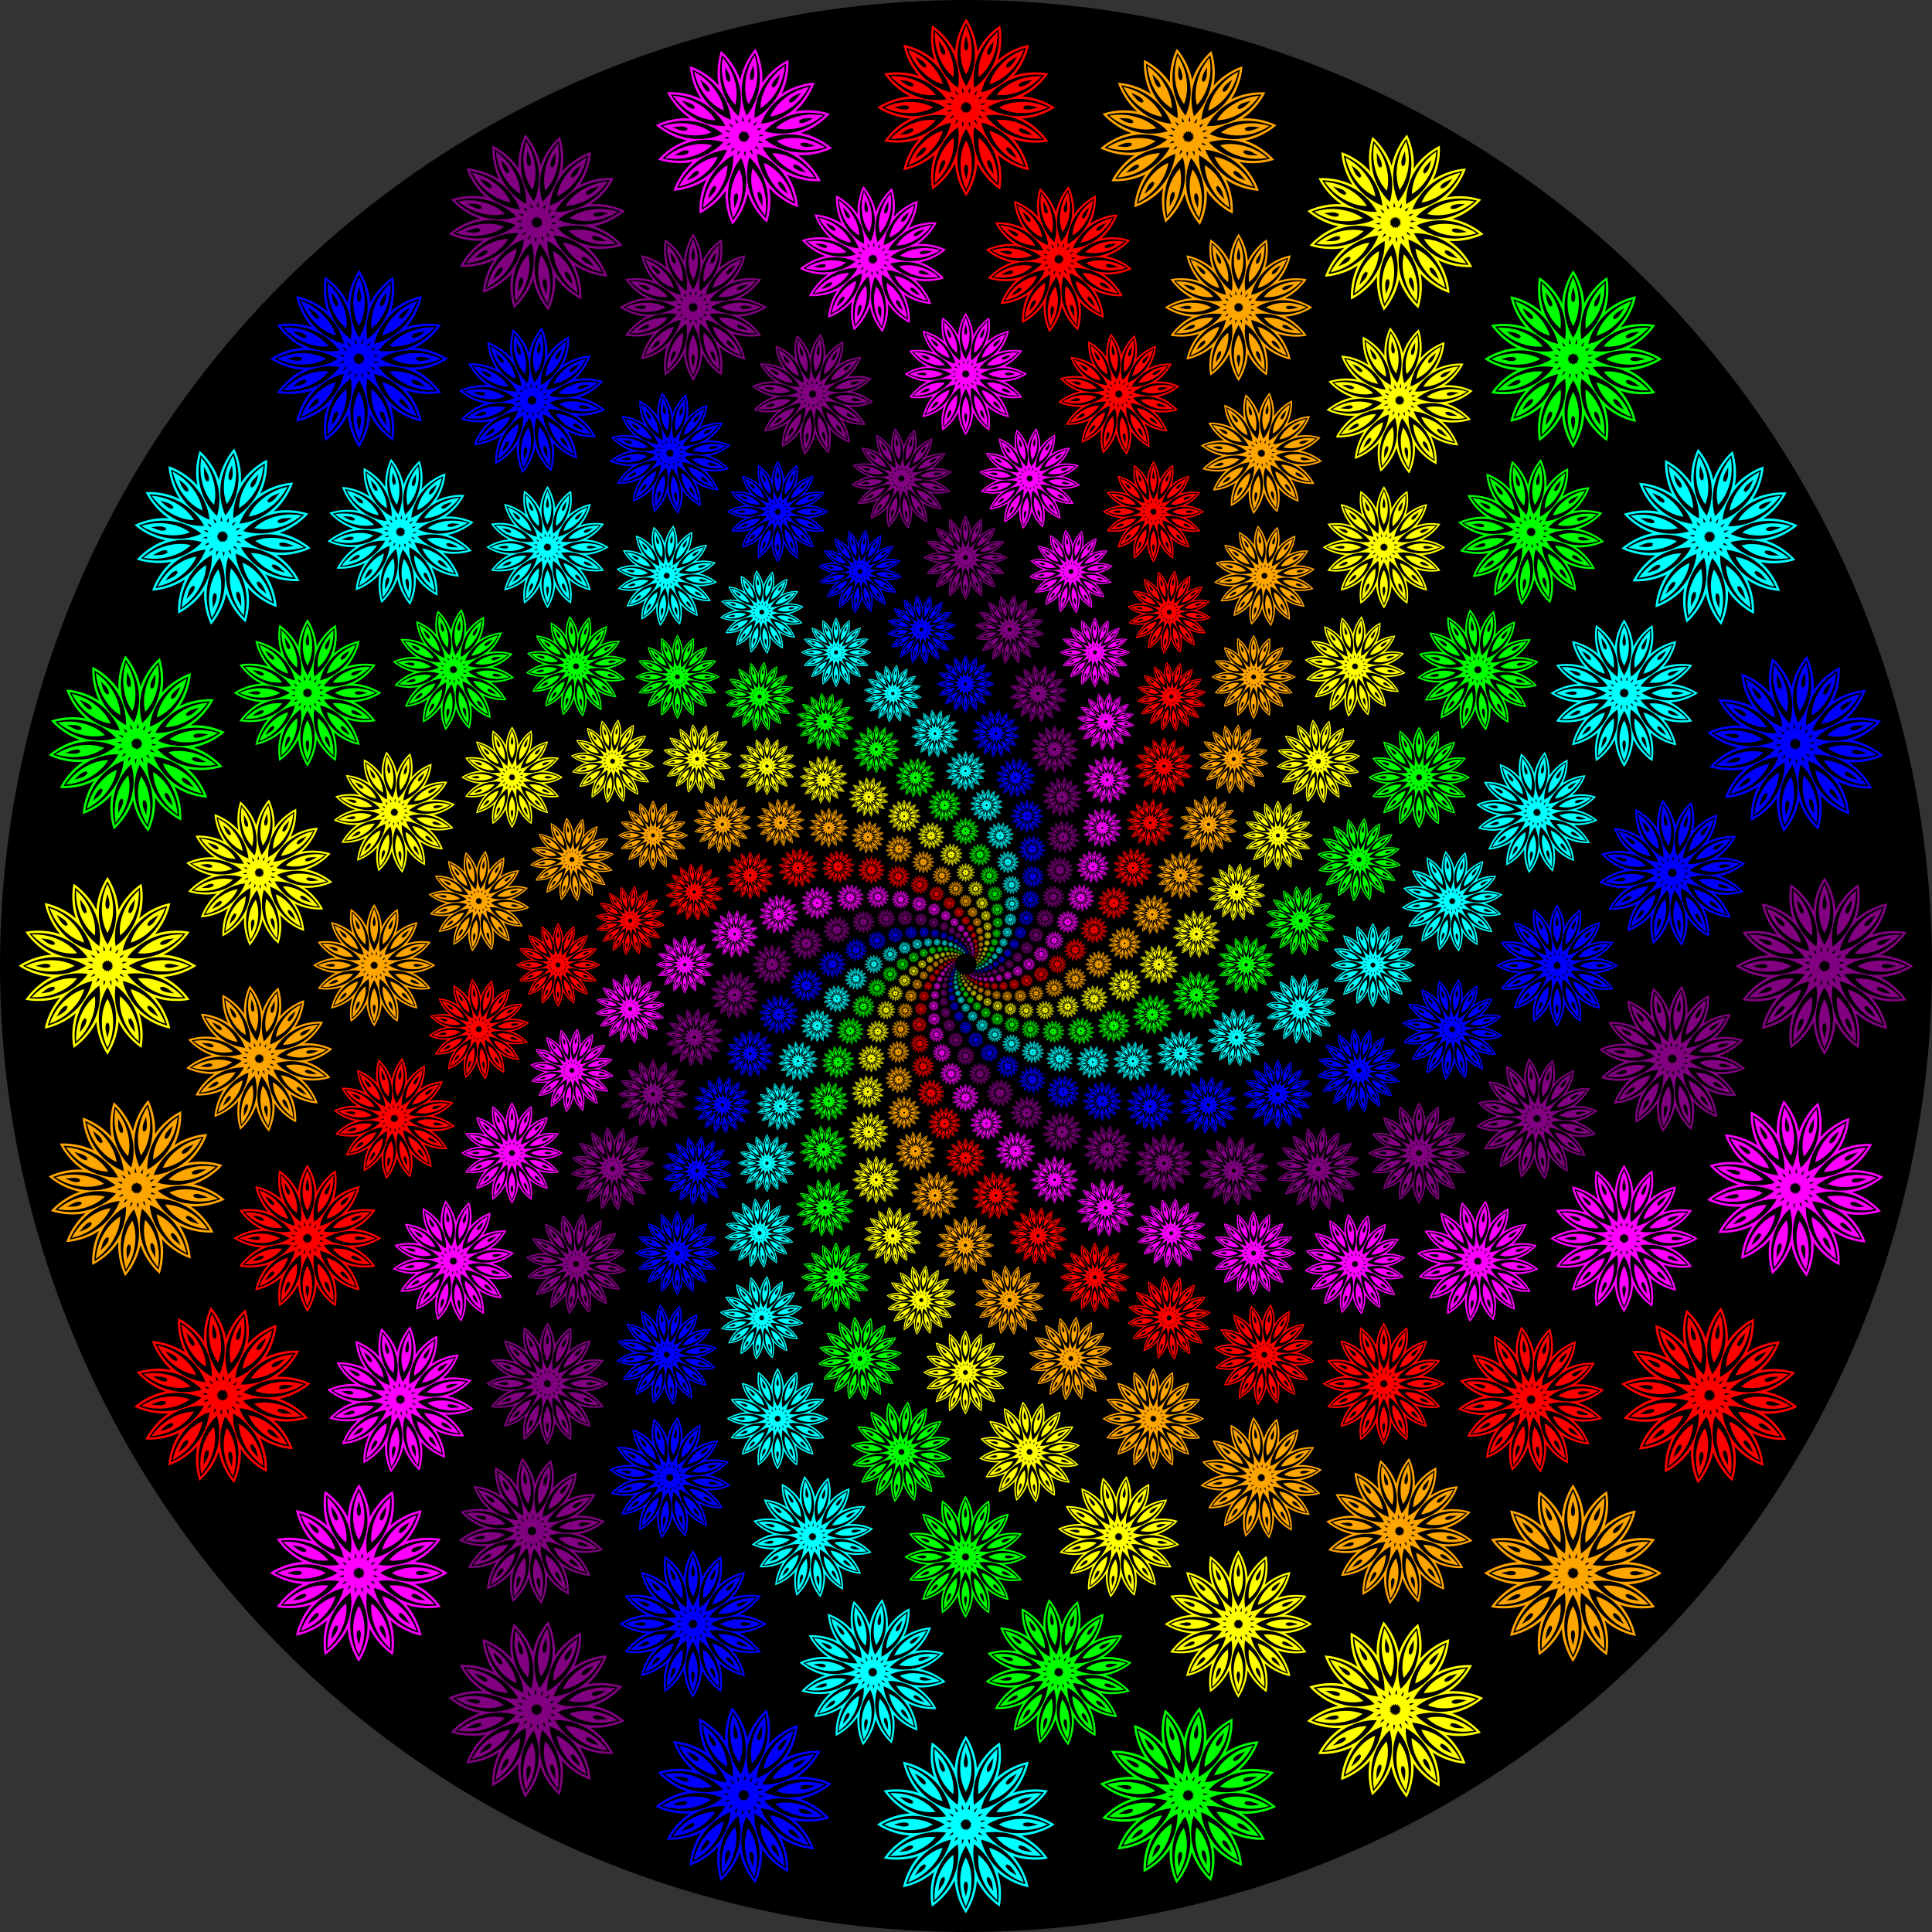
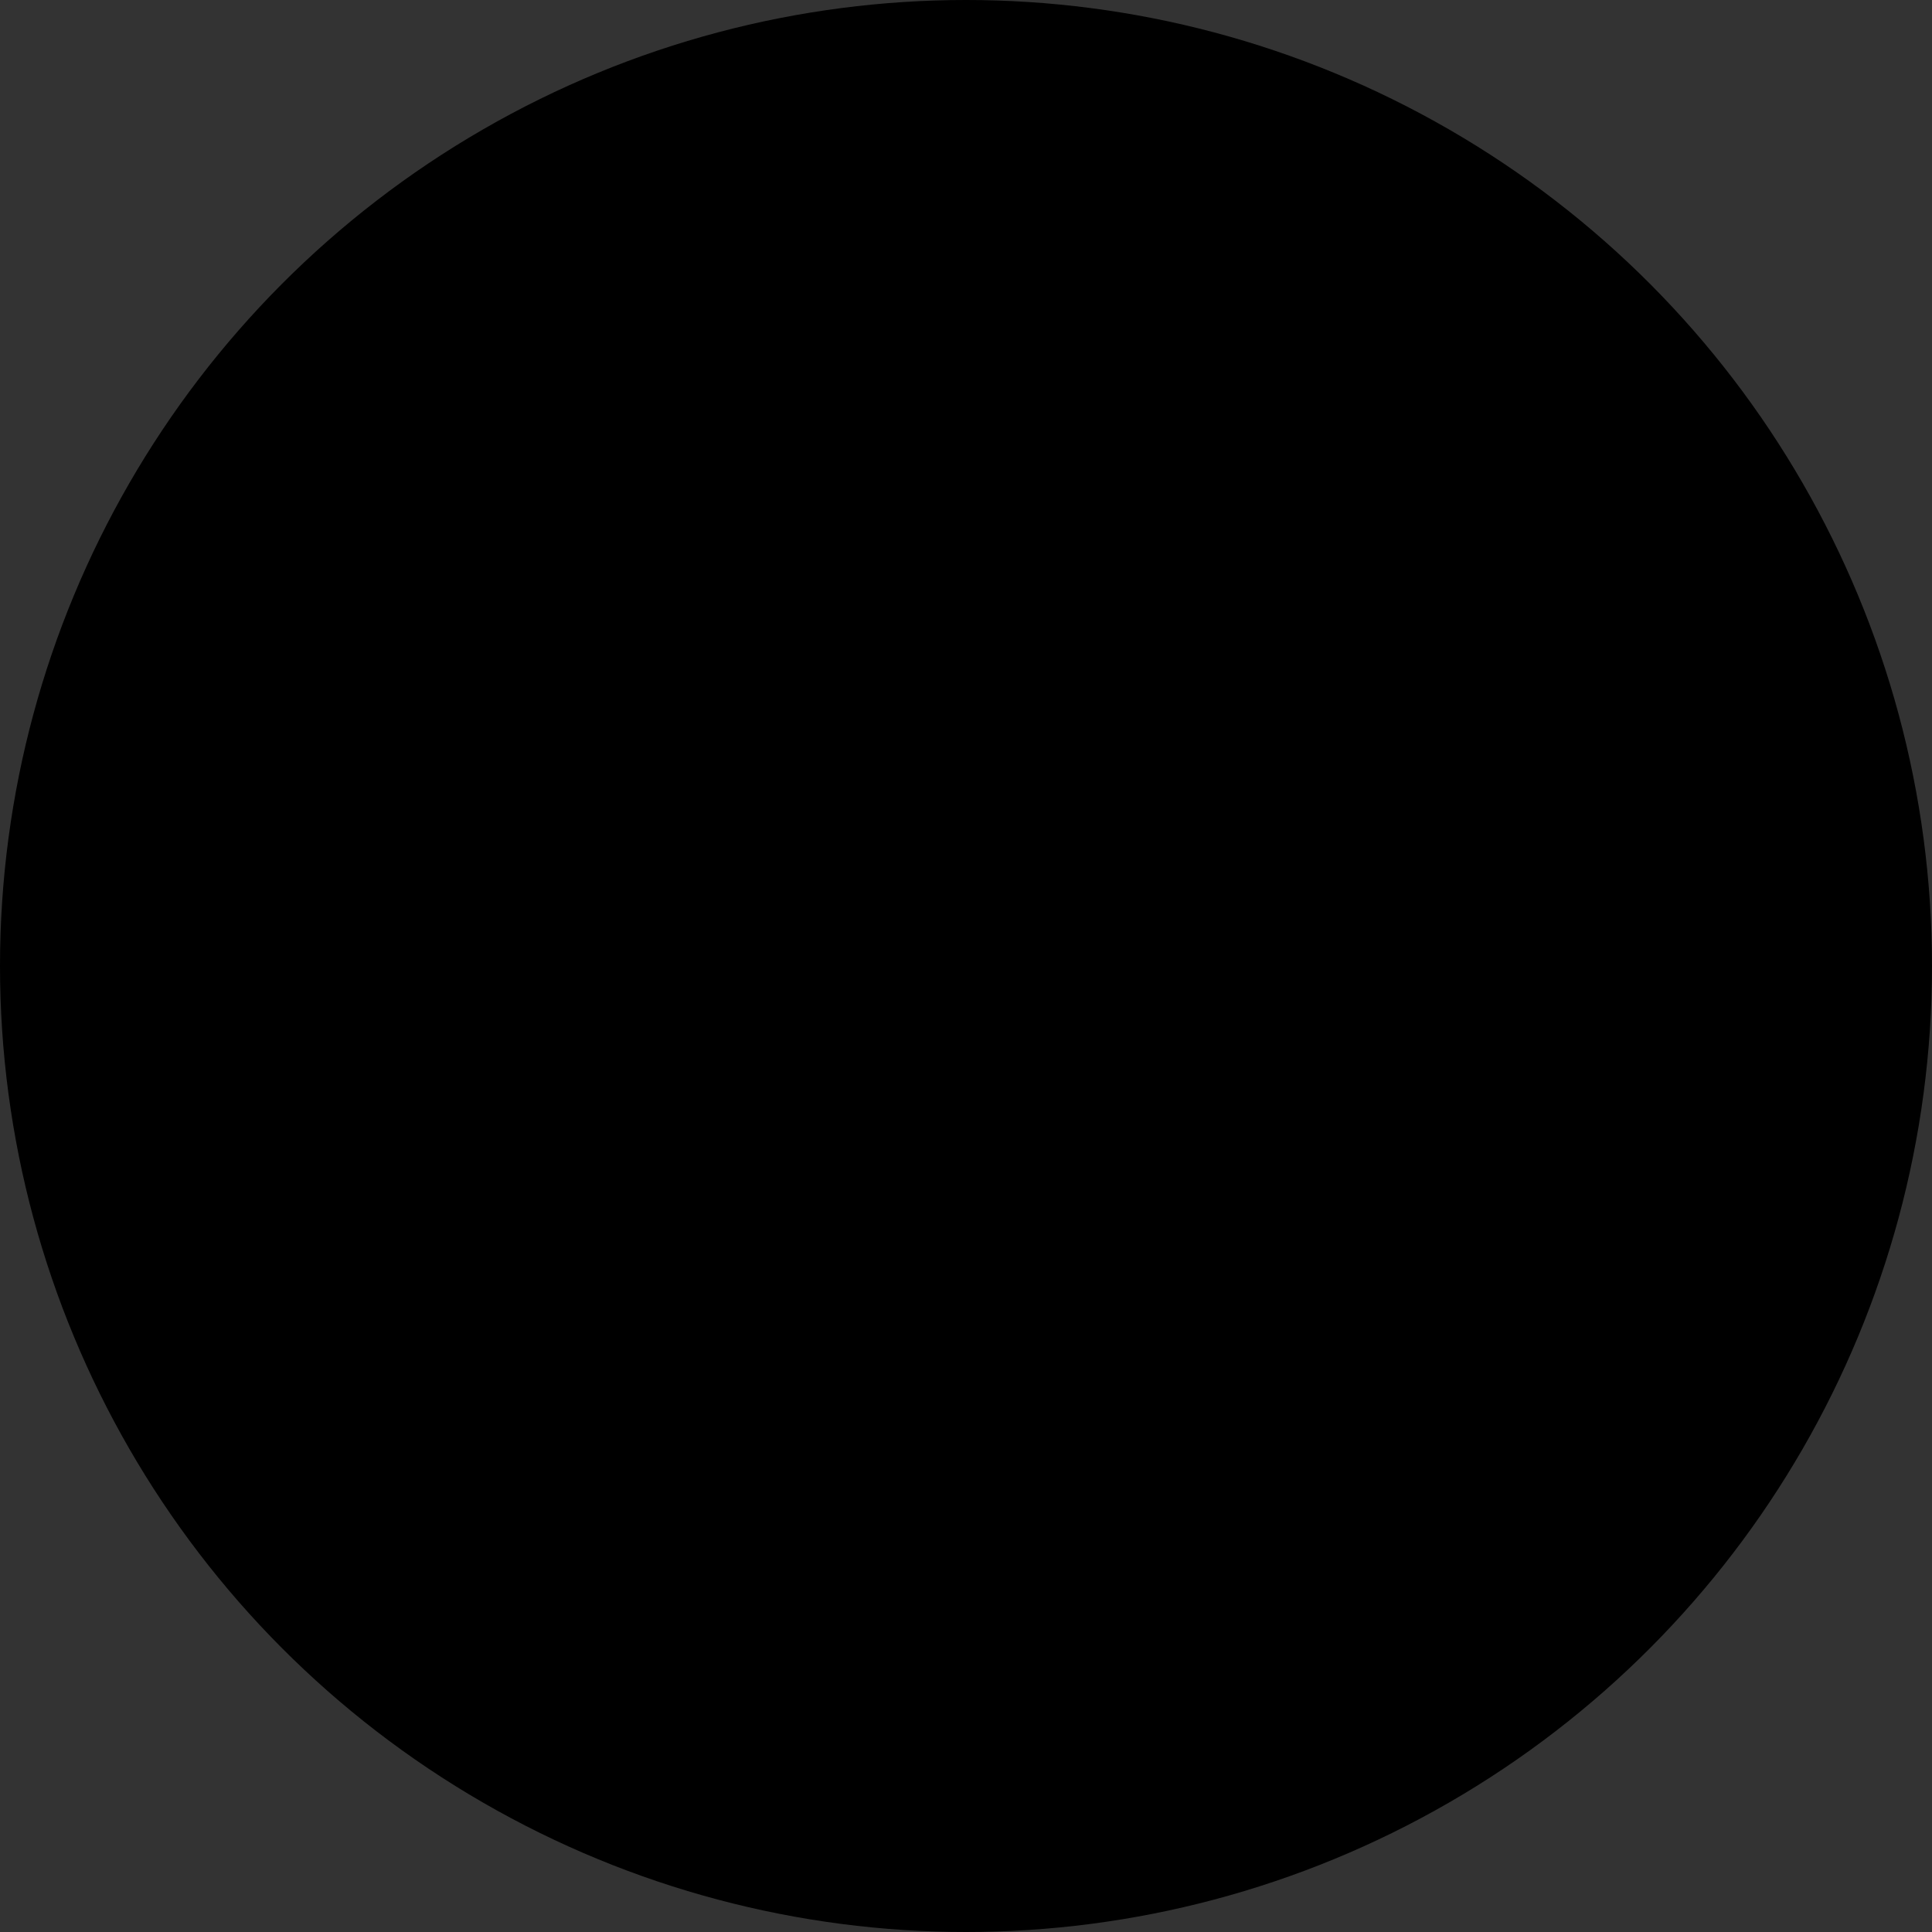
<svg xmlns="http://www.w3.org/2000/svg" xmlns:xlink="http://www.w3.org/1999/xlink" viewBox="0 0 1632 1632" xml:space="preserve">
  <rect x="0" y="0" width="1632" height="1632" fill="#333333" stroke="none" />
  <defs>
    <symbol id="b" viewBox="0 0 3.65 3.65">
      <g transform="rotate(-7.5,1.825,1.825) translate(-805.5,-829.34)">
-         <path d="m806.91 831.27c-0.082 0.086-0.178 0.161-0.288 0.222-0.302 0.167-0.641 0.19-0.957 0.111 0.234-0.226 0.539-0.375 0.884-0.382 0.126-0.002 0.247 0.015 0.36 0.049zm0.075 0.152c-0.043 0.111-0.102 0.217-0.181 0.316-0.216 0.27-0.52 0.421-0.841 0.469 0.13-0.298 0.354-0.553 0.671-0.691 0.115-0.05 0.234-0.081 0.352-0.093zm0.127 0.112c0.003 0.119-0.012 0.24-0.046 0.361-0.096 0.332-0.319 0.588-0.598 0.755 0.006-0.325 0.116-0.646 0.355-0.895 0.087-0.091 0.185-0.164 0.289-0.221zm0.16 0.054c0.048 0.108 0.081 0.226 0.095 0.351 0.038 0.343-0.07 0.665-0.263 0.926-0.119-0.302-0.141-0.641-0.015-0.963 0.046-0.117 0.108-0.222 0.183-0.315zm0.169-0.011c0.086 0.082 0.161 0.178 0.222 0.288 0.167 0.302 0.19 0.641 0.111 0.957-0.226-0.234-0.375-0.539-0.382-0.884-0.002-0.126 0.015-0.247 0.049-0.36zm0.152-0.075c0.111 0.043 0.217 0.102 0.316 0.181 0.27 0.216 0.421 0.52 0.469 0.841-0.298-0.13-0.553-0.354-0.691-0.671-0.05-0.115-0.081-0.234-0.093-0.352zm0.112-0.127c0.119-0.003 0.24 0.012 0.361 0.046 0.332 0.096 0.588 0.319 0.755 0.598-0.325-0.006-0.646-0.116-0.895-0.355-0.09-0.087-0.164-0.185-0.221-0.289zm0.054-0.16c0.108-0.048 0.226-0.081 0.351-0.095 0.343-0.038 0.665 0.07 0.926 0.263-0.302 0.119-0.641 0.141-0.963 0.015-0.117-0.046-0.222-0.108-0.315-0.183zm-0.011-0.169c0.082-0.086 0.178-0.161 0.288-0.222 0.302-0.167 0.641-0.19 0.957-0.111-0.234 0.226-0.539 0.375-0.884 0.382-0.126 0.002-0.247-0.015-0.361-0.049zm-0.075-0.152c0.043-0.111 0.103-0.217 0.181-0.316 0.216-0.27 0.52-0.421 0.841-0.469-0.13 0.298-0.354 0.553-0.671 0.691-0.115 0.05-0.234 0.081-0.352 0.093zm-0.127-0.112c-0.003-0.119 0.012-0.24 0.046-0.361 0.096-0.332 0.319-0.588 0.598-0.755-0.006 0.325-0.116 0.646-0.355 0.895-0.087 0.09-0.185 0.164-0.289 0.221zm-0.16-0.054c-0.048-0.108-0.081-0.226-0.095-0.351-0.038-0.343 0.07-0.665 0.263-0.926 0.119 0.302 0.141 0.641 0.015 0.963-0.046 0.117-0.108 0.222-0.183 0.315zm-0.169 0.011c-0.086-0.082-0.161-0.178-0.222-0.288-0.167-0.302-0.19-0.641-0.111-0.957 0.226 0.234 0.375 0.539 0.382 0.884 0.002 0.126-0.015 0.247-0.049 0.361zm-0.152 0.075c-0.111-0.043-0.217-0.103-0.316-0.181-0.27-0.215-0.421-0.52-0.469-0.841 0.298 0.13 0.553 0.354 0.691 0.671 0.05 0.115 0.081 0.234 0.093 0.352zm-0.112 0.127c-0.119 0.003-0.24-0.012-0.361-0.046-0.332-0.096-0.588-0.319-0.755-0.598 0.325 0.006 0.646 0.116 0.895 0.355 0.091 0.087 0.164 0.185 0.221 0.289zm-0.054 0.16c-0.108 0.048-0.226 0.081-0.351 0.095-0.343 0.038-0.665-0.07-0.926-0.263 0.302-0.119 0.641-0.141 0.963-0.015 0.117 0.046 0.222 0.108 0.315 0.183zm-1.18 0.488c0.139 0.023 0.281 0.026 0.425 5e-4 0.204-0.038 0.39-0.116 0.539-0.259-0.201-0.049-0.401-0.024-0.597 0.045-0.137 0.05-0.259 0.123-0.368 0.213zm0.288 0.583c0.137-0.032 0.27-0.083 0.393-0.162 0.174-0.113 0.316-0.256 0.399-0.446-0.205 0.032-0.38 0.132-0.534 0.27-0.108 0.098-0.192 0.213-0.258 0.338zm0.489 0.429c0.115-0.082 0.217-0.18 0.301-0.3 0.117-0.171 0.194-0.357 0.198-0.565-0.177 0.107-0.3 0.267-0.39 0.454-0.062 0.132-0.096 0.271-0.11 0.411zm0.616 0.209c0.075-0.119 0.132-0.25 0.163-0.393 0.043-0.203 0.042-0.404-0.033-0.597-0.122 0.167-0.176 0.361-0.186 0.569-0.007 0.146 0.015 0.287 0.056 0.421zm0.649-0.042c0.023-0.139 0.026-0.281 5e-4 -0.425-0.038-0.204-0.116-0.39-0.259-0.539-0.049 0.201-0.024 0.401 0.045 0.597 0.05 0.137 0.123 0.259 0.213 0.368zm0.583-0.288c-0.032-0.137-0.083-0.27-0.162-0.393-0.113-0.174-0.256-0.316-0.446-0.399 0.032 0.205 0.132 0.38 0.27 0.534 0.098 0.108 0.213 0.192 0.338 0.258zm0.429-0.489c-0.082-0.115-0.18-0.217-0.3-0.301-0.171-0.117-0.357-0.194-0.565-0.198 0.107 0.177 0.267 0.3 0.454 0.39 0.132 0.062 0.271 0.096 0.411 0.11zm0.209-0.616c-0.119-0.075-0.25-0.132-0.393-0.163-0.203-0.043-0.404-0.042-0.597 0.033 0.167 0.122 0.361 0.175 0.569 0.186 0.146 0.007 0.287-0.015 0.421-0.056zm-0.043-0.649c-0.139-0.023-0.281-0.026-0.425-5e-4 -0.204 0.038-0.39 0.116-0.539 0.259 0.201 0.049 0.401 0.024 0.597-0.045 0.137-0.05 0.259-0.123 0.368-0.213zm-0.288-0.583c-0.137 0.032-0.27 0.083-0.393 0.162-0.174 0.113-0.316 0.256-0.399 0.446 0.205-0.032 0.38-0.132 0.534-0.27 0.108-0.098 0.192-0.213 0.258-0.338zm-0.489-0.429c-0.115 0.082-0.217 0.18-0.301 0.3-0.117 0.171-0.194 0.357-0.198 0.565 0.177-0.107 0.3-0.267 0.39-0.454 0.062-0.132 0.096-0.271 0.11-0.411zm-0.616-0.209c-0.075 0.119-0.132 0.25-0.163 0.393-0.043 0.203-0.042 0.404 0.033 0.597 0.122-0.167 0.176-0.361 0.186-0.569 0.007-0.146-0.015-0.287-0.056-0.421zm-0.649 0.043c-0.023 0.139-0.026 0.281-5e-4 0.425 0.038 0.204 0.116 0.39 0.259 0.539 0.049-0.201 0.024-0.401-0.045-0.597-0.05-0.137-0.123-0.259-0.213-0.368zm-0.583 0.288c0.032 0.137 0.083 0.27 0.162 0.393 0.113 0.174 0.256 0.316 0.446 0.399-0.032-0.205-0.132-0.38-0.27-0.534-0.098-0.108-0.213-0.192-0.338-0.258zm-0.429 0.489c0.082 0.115 0.18 0.217 0.3 0.301 0.171 0.117 0.357 0.194 0.565 0.198-0.107-0.177-0.267-0.3-0.454-0.39-0.132-0.062-0.271-0.096-0.411-0.11zm-0.209 0.616c0.119 0.075 0.25 0.132 0.393 0.163 0.203 0.043 0.404 0.042 0.597-0.033-0.167-0.122-0.361-0.175-0.569-0.186-0.146-0.007-0.287 0.015-0.421 0.056zm0.508 0.524c0.005 2e-4 0.011 4e-4 0.016 5e-4 0.007 4e-4 0.019 0.004 0.016 0.006-0.066 0.076-0.183 0.062-0.28 0.066-0.009 4e-4 -0.018 8e-4 -0.026 1e-3 0.008-0.004 0.015-0.008 0.023-0.012 0.086-0.045 0.18-0.115 0.276-0.083 0.003 2e-4 -0.005 9e-3 -0.011 0.013-0.005 0.003-0.009 0.005-0.014 0.009zm0.204 0.415c0.005-2e-3 0.01-0.004 0.015-0.006 0.006-0.002 0.019-0.004 0.017-8e-4 -0.032 0.095-0.145 0.127-0.234 0.169-0.008 0.004-0.016 0.007-0.024 0.011 0.005-0.007 0.011-0.013 0.017-0.02 0.063-0.075 0.123-0.175 0.223-0.182 0.003-0.001-0.001 0.01-0.005 0.016-0.003 0.004-0.006 0.009-0.01 0.013zm0.348 0.305c4e-3 -0.004 0.008-0.007 0.012-0.011 5e-3 -0.004 0.016-0.01 0.015-0.007 0.007 0.1-0.085 0.173-0.151 0.245-0.006 0.006-0.012 0.013-0.018 0.019 0.003-0.008 0.005-0.017 0.008-0.025 0.029-0.093 0.046-0.209 0.137-0.254 0.003-0.002 0.003 0.01 0.001 0.017-0.001 0.005-0.003 0.011-0.004 0.016zm0.438 0.149c0.002-0.005 0.004-0.01 0.007-0.015 0.003-6e-3 0.011-0.016 0.011-0.012 0.045 0.09-0.013 0.193-0.046 0.284-3e-3 0.008-6e-3 0.016-9e-3 0.025-9e-4 -0.009-0.002-0.017-0.002-0.026-0.009-0.097-0.037-0.211 0.029-0.286 0.002-3e-3 0.006 0.008 0.008 0.015l0.003 0.016zm0.461-0.03c2e-4 -0.005 4e-4 -0.011 5e-4 -0.016 4e-4 -0.007 0.004-0.019 0.006-0.016 0.076 0.066 0.062 0.183 0.066 0.28 4e-4 0.009 7e-4 0.018 1e-3 0.026-0.004-0.008-0.008-0.015-0.012-0.023-0.045-0.086-0.115-0.18-0.083-0.276 2e-4 -0.003 0.009 0.005 0.013 0.011 3e-3 0.005 0.006 0.009 0.009 0.014zm0.415-0.205c-0.002-0.005-0.004-0.01-0.006-0.015-0.002-0.006-0.004-0.019-9e-4 -0.017 0.095 0.032 0.127 0.145 0.169 0.234 0.004 8e-3 0.007 0.016 0.011 0.024-0.007-0.005-0.013-0.011-0.02-0.017-0.075-0.063-0.175-0.123-0.182-0.223-0.001-0.003 0.01 0.001 0.016 0.005 0.004 0.003 0.009 0.006 0.013 0.009zm0.305-0.348c-0.004-4e-3 -0.007-0.008-0.011-0.012-0.004-5e-3 -0.01-0.016-0.007-0.015 0.101-0.007 0.173 0.085 0.245 0.151 0.006 0.006 0.013 0.012 0.019 0.018-0.008-0.003-0.017-0.005-0.025-0.008-0.093-0.029-0.209-0.046-0.254-0.137-0.002-0.003 0.01-0.003 0.017-0.001 0.005 0.001 0.011 0.003 0.016 0.004zm0.149-0.438c-5e-3 -0.002-0.01-0.004-0.015-0.007-6e-3 -0.003-0.016-0.011-0.012-0.011 0.09-0.045 0.193 0.013 0.284 0.046 0.008 0.003 0.016 6e-3 0.025 9e-3 -0.009 9e-4 -0.017 0.002-0.026 0.002-0.097 0.009-0.211 0.037-0.286-0.029-0.003-0.002 0.008-0.006 0.015-0.008 0.005-9e-4 0.011-0.002 0.016-0.003zm-0.03-0.461c-0.005-2e-4 -0.011-4e-4 -0.016-5e-4 -0.007-4e-4 -0.019-0.004-0.016-0.006 0.066-0.076 0.183-0.062 0.28-0.066 0.009-4e-4 0.018-7e-4 0.026-1e-3 -0.008 0.004-0.015 0.008-0.023 0.012-0.086 0.045-0.18 0.115-0.276 0.083-0.003-2e-4 0.005-0.009 0.011-0.013 0.004-0.003 0.009-0.006 0.014-0.009zm-0.204-0.415-0.015 0.006c-0.006 0.002-0.019 0.004-0.017 9e-4 0.032-0.095 0.145-0.127 0.234-0.169 0.008-0.004 0.016-0.007 0.024-0.011-0.005 0.007-0.011 0.013-0.017 0.02-0.063 0.075-0.123 0.175-0.223 0.182-0.003 0.001 0.001-0.01 0.005-0.016 0.003-0.004 0.006-0.009 0.009-0.013zm-0.348-0.305c-4e-3 0.004-8e-3 0.007-0.012 0.011-5e-3 0.004-0.016 0.01-0.015 0.007-0.007-0.1 0.085-0.173 0.151-0.245 0.006-0.006 0.012-0.013 0.018-0.019-0.003 0.008-0.005 0.017-0.008 0.025-0.029 0.093-0.046 0.209-0.137 0.254-0.003 0.002-0.003-0.01-0.001-0.017 0.001-0.005 0.003-0.011 0.004-0.016zm-0.438-0.149c-0.002 0.005-0.004 0.01-0.007 0.015-0.003 6e-3 -0.011 0.016-0.011 0.012-0.045-0.09 0.013-0.193 0.046-0.284 3e-3 -0.008 6e-3 -0.016 0.009-0.025 9e-4 0.009 0.002 0.017 0.002 0.026 0.009 0.097 0.037 0.211-0.029 0.286-0.002 0.003-0.006-0.008-0.008-0.015-8e-4 -0.005-0.002-0.011-0.003-0.016zm-0.461 0.03c-2e-4 0.005-4e-4 0.011-5e-4 0.016-4e-4 0.007-0.004 0.019-0.006 0.016-0.076-0.066-0.062-0.183-0.066-0.28-4e-4 -0.009-8e-4 -0.018-1e-3 -0.026 0.004 0.008 0.008 0.015 0.012 0.023 0.045 0.086 0.115 0.181 0.083 0.276-2e-4 0.003-9e-3 -0.005-0.013-0.011-0.003-0.004-0.006-0.009-0.009-0.014zm-0.415 0.204c0.002 0.005 0.004 0.01 0.006 0.015 0.002 0.006 0.004 0.019 8e-4 0.017-0.095-0.032-0.127-0.145-0.169-0.234-0.004-0.008-0.007-0.016-0.011-0.024 0.007 0.005 0.013 0.011 0.02 0.017 0.075 0.063 0.175 0.123 0.182 0.223 0.001 0.003-0.01-0.001-0.016-0.005-0.004-0.003-0.009-0.006-0.013-0.009zm-0.305 0.348c0.004 4e-3 0.007 8e-3 0.011 0.012 0.004 0.005 0.01 0.016 0.007 0.015-0.1 0.007-0.173-0.085-0.245-0.151-0.006-0.006-0.013-0.012-0.019-0.018 0.008 0.003 0.017 0.005 0.025 0.008 0.093 0.029 0.209 0.046 0.254 0.137 0.002 0.003-0.01 0.003-0.017 0.001-0.005-0.001-0.011-0.003-0.016-0.004zm-0.149 0.438c0.005 0.002 0.01 0.004 0.015 0.007 6e-3 0.003 0.016 0.011 0.012 0.011-0.09 0.045-0.193-0.013-0.284-0.046-0.008-3e-3 -0.016-6e-3 -0.025-0.009 0.009-9e-4 0.017-0.002 0.026-0.002 0.097-0.009 0.211-0.037 0.286 0.029 3e-3 0.002-0.008 0.006-0.015 0.008-0.005 8e-4 -0.011 0.002-0.016 0.003zm-0.572 0.623c0.127 0.042 0.261 0.066 0.399 0.07 0.105 0.004 0.208-0.005 0.308-0.025-0.077 0.067-0.146 0.143-0.207 0.229-0.081 0.113-0.143 0.233-0.188 0.359 0.133-0.01 0.266-0.039 0.396-0.088 0.099-0.037 0.19-0.084 0.275-0.141-0.045 0.091-0.081 0.188-0.104 0.291-0.032 0.135-0.043 0.27-0.036 0.404 0.119-0.06 0.231-0.138 0.332-0.233 0.077-0.071 0.143-0.151 0.2-0.235-0.007 0.102-0.002 0.205 0.015 0.308 0.022 0.137 0.063 0.266 0.121 0.387 0.087-0.101 0.16-0.216 0.217-0.342 0.044-0.096 0.075-0.194 0.095-0.294 0.033 0.097 0.076 0.19 0.132 0.279 0.073 0.118 0.16 0.222 0.26 0.311 0.042-0.127 0.066-0.261 0.07-0.399 0.004-0.105-5e-3 -0.208-0.025-0.308 0.067 0.077 0.143 0.146 0.229 0.207 0.113 0.081 0.233 0.143 0.359 0.188-0.01-0.133-0.039-0.266-0.088-0.396-0.037-0.099-0.084-0.19-0.141-0.275 0.091 0.045 0.188 0.081 0.291 0.104 0.135 0.032 0.27 0.043 0.404 0.036-0.06-0.119-0.138-0.231-0.233-0.332-0.071-0.077-0.151-0.143-0.235-0.2 0.102 0.007 0.205 0.002 0.308-0.015 0.137-0.022 0.266-0.063 0.387-0.121-0.102-0.087-0.216-0.16-0.342-0.217-0.096-0.044-0.194-0.075-0.294-0.095 0.097-0.033 0.19-0.076 0.279-0.132 0.118-0.073 0.222-0.16 0.311-0.26-0.127-0.042-0.261-0.066-0.399-0.07-0.105-0.004-0.208 5e-3 -0.308 0.025 0.077-0.067 0.146-0.143 0.207-0.229 0.081-0.113 0.143-0.233 0.188-0.359-0.133 0.01-0.266 0.039-0.396 0.088-0.098 0.037-0.19 0.084-0.275 0.141 0.045-0.091 0.08-0.188 0.104-0.291 0.032-0.135 0.043-0.27 0.036-0.404-0.119 0.06-0.231 0.138-0.332 0.233-0.077 0.071-0.143 0.151-0.2 0.235 0.007-0.102 0.002-0.205-0.015-0.308-0.022-0.137-0.063-0.266-0.121-0.387-0.087 0.102-0.16 0.216-0.217 0.342-0.044 0.096-0.075 0.194-0.095 0.294-0.033-0.097-0.076-0.19-0.132-0.279-0.073-0.118-0.16-0.222-0.26-0.311-0.042 0.127-0.066 0.261-0.07 0.399-0.004 0.105 0.005 0.208 0.025 0.308-0.067-0.077-0.143-0.146-0.229-0.207-0.113-0.081-0.233-0.143-0.359-0.188 0.01 0.133 0.039 0.266 0.088 0.396 0.037 0.098 0.084 0.19 0.141 0.275-0.091-0.045-0.188-0.08-0.291-0.104-0.135-0.032-0.27-0.043-0.404-0.036 0.06 0.119 0.138 0.231 0.233 0.332 0.071 0.077 0.151 0.143 0.235 0.2-0.102-0.007-0.205-0.002-0.308 0.015-0.137 0.022-0.266 0.063-0.387 0.121 0.101 0.087 0.216 0.16 0.342 0.217 0.096 0.044 0.194 0.075 0.294 0.095-0.097 0.033-0.19 0.076-0.279 0.132-0.118 0.073-0.222 0.161-0.311 0.26zm1.379-0.287c0.005-0.004 0.009-0.008 0.014-0.011 0.023-0.019 0.046-0.044 0.078-0.048-0.003 0.006-0.006 0.013-0.01 0.019 0.007 0.001 0.014 0.003 0.021 0.004-0.023 0.023-0.056 0.026-0.086 0.033-0.006 0.001-0.012 0.003-0.018 0.004zm0.097 0.127c0.003-0.005 0.006-0.011 0.008-0.016 0.014-0.027 0.026-0.059 0.053-0.074-4e-4 0.007-1e-3 0.015-0.002 0.022 0.007-0.002 0.014-3e-3 0.021-0.004-0.012 0.03-0.042 0.045-0.067 0.063-0.005 0.003-0.01 0.007-0.015 0.01zm0.139 0.08c5e-4 -0.006 0.001-0.012 0.002-0.018 0.003-0.03 0.002-0.064 0.021-0.089 0.002 0.007 0.005 0.014 0.007 0.021 6e-3 -0.004 0.012-0.008 0.018-0.012 1e-4 0.032-0.021 0.058-0.038 0.084-0.003 5e-3 -0.006 0.01-0.01 0.015zm0.159 0.021c-0.002-0.006-0.004-0.011-0.005-0.017-9e-3 -0.029-0.023-0.06-0.015-0.091 0.005 0.005 0.01 0.011 0.014 0.017 0.004-0.006 0.008-0.012 0.012-0.018 0.012 0.03 0.002 0.062-0.003 0.092-0.001 0.006-0.002 0.012-0.003 0.018zm0.155-0.041c-0.004-0.005-0.008-0.009-0.012-0.014-0.019-0.023-0.044-0.046-0.048-0.078 0.007 0.003 0.013 0.006 0.019 0.01 0.001-0.007 0.003-0.014 4e-3 -0.021 0.023 0.023 0.026 0.056 0.033 0.086 0.001 0.006 0.003 0.012 0.004 0.018zm0.127-0.098c-0.005-0.003-0.011-0.006-0.016-0.008-0.027-0.014-0.059-0.026-0.074-0.053 0.007 4e-4 0.015 1e-3 0.022 0.002-0.002-0.007-0.003-0.014-0.004-0.021 0.03 0.012 0.045 0.042 0.063 0.067 0.004 0.005 0.007 0.01 0.01 0.015zm0.08-0.139c-0.006-5e-4 -0.012-0.001-0.018-0.002-0.03-0.003-0.064-0.002-0.089-0.021 0.007-0.002 0.014-0.005 0.021-0.007-0.004-0.006-0.008-0.012-0.012-0.018 0.032-1e-4 0.058 0.021 0.084 0.038 0.005 0.003 0.01 0.006 0.015 0.01zm0.021-0.159c-0.006 0.002-0.011 0.004-0.017 0.005-0.029 9e-3 -0.06 0.023-0.09 0.015 0.005-0.005 0.011-0.01 0.017-0.014-0.006-0.004-0.012-0.008-0.018-0.012 0.029-0.012 0.062-0.002 0.092 0.003 0.006 0.001 0.012 0.002 0.018 0.003zm-0.041-0.155c-0.005 0.004-0.009 0.008-0.014 0.011-0.023 0.019-0.046 0.044-0.078 0.048 0.003-0.007 0.006-0.013 0.01-0.019-0.007-0.001-0.014-0.003-0.021-0.004 0.023-0.023 0.056-0.026 0.086-0.033 0.006-1e-3 0.012-0.002 0.018-0.004zm-0.098-0.127c-0.003 0.005-0.005 0.011-0.008 0.016-0.014 0.027-0.026 0.059-0.054 0.074 4e-4 -0.007 1e-3 -0.015 0.002-0.022-0.007 0.002-0.014 0.003-0.021 0.004 0.012-0.03 0.042-0.045 0.067-0.063 0.005-0.003 0.01-0.007 0.015-0.01zm-0.139-0.08c-5e-4 0.006-1e-3 0.012-0.002 0.018-0.003 0.03-0.002 0.064-0.021 0.089-0.002-0.007-0.005-0.014-0.007-0.021-0.006 0.004-0.012 0.008-0.018 0.012-1e-4 -0.032 0.021-0.058 0.038-0.084 0.003-0.005 0.006-0.01 0.01-0.015zm-0.159-0.021c0.002 0.006 0.004 0.011 0.005 0.017 9e-3 0.029 0.023 0.06 0.015 0.09-0.005-0.005-0.01-0.011-0.014-0.017-0.004 0.006-0.008 0.012-0.012 0.018-0.012-0.029-0.002-0.062 0.003-0.092 0.001-0.006 0.002-0.012 0.003-0.018zm-0.155 0.042c0.004 0.005 0.008 0.009 0.011 0.014 0.019 0.023 0.044 0.046 0.048 0.078-0.006-0.003-0.013-0.006-0.019-0.01-0.001 0.007-0.003 0.014-0.004 0.021-0.023-0.023-0.026-0.056-0.033-0.086-0.001-0.006-0.003-0.012-0.004-0.018zm-0.127 0.098c0.005 0.003 0.011 0.005 0.016 0.008 0.027 0.014 0.059 0.026 0.074 0.054-0.007-4e-4 -0.015-1e-3 -0.022-0.002 0.002 0.007 3e-3 0.014 0.004 0.021-0.03-0.012-0.045-0.042-0.063-0.067-0.003-5e-3 -0.007-0.01-0.01-0.015zm-0.08 0.139c6e-3 5e-4 0.012 1e-3 0.018 0.002 0.03 0.003 0.064 0.002 0.089 0.021-0.007 0.002-0.014 0.005-0.021 0.007 0.004 0.006 0.008 0.012 0.012 0.018-0.032 1e-4 -0.058-0.021-0.084-0.038-0.005-0.003-0.01-0.006-0.015-0.01zm-0.021 0.159 0.017-0.005c0.029-9e-3 0.06-0.023 0.091-0.015-0.005 0.005-0.011 0.01-0.017 0.014 0.006 0.004 0.012 0.008 0.018 0.012-0.03 0.012-0.062 0.002-0.092-0.003-0.006-1e-3 -0.012-2e-3 -0.018-0.003zm0.302 0.026c0.008-0.011 0.015-0.021 0.021-0.03-0.01-0.005-0.021-0.01-0.034-0.015 0.012-0.007 0.022-0.014 0.031-0.019-0.007-0.008-0.016-0.017-0.025-0.027 0.013-0.002 0.026-0.004 0.036-6e-3 -0.004-0.01-0.008-0.022-0.013-0.035 0.013 0.003 0.025 6e-3 0.036 0.008 4e-4 -0.011 9e-4 -0.023 0.001-0.037 0.011 8e-3 0.021 0.015 0.03 0.021 0.005-0.01 0.01-0.021 0.015-0.034 0.007 0.011 0.014 0.022 0.019 0.031 0.008-0.007 0.017-0.016 0.027-0.025 0.002 0.013 0.004 0.026 6e-3 0.036 0.01-0.004 0.022-0.008 0.035-0.013-0.003 0.013-6e-3 0.025-0.008 0.036 0.011 4e-4 0.023 9e-4 0.037 0.001-8e-3 0.011-0.015 0.021-0.021 0.03 0.01 0.005 0.021 0.01 0.034 0.015-0.011 0.007-0.022 0.014-0.031 0.019 0.007 0.008 0.016 0.017 0.025 0.027-0.013 0.002-0.026 0.004-0.036 6e-3 0.004 0.01 0.008 0.022 0.013 0.035-0.013-0.003-0.025-6e-3 -0.036-0.008-5e-4 0.011-9e-4 0.023-0.001 0.037-0.011-0.008-0.021-0.015-0.03-0.021-0.005 0.01-0.01 0.021-0.015 0.034-0.007-0.012-0.014-0.022-0.02-0.031-0.008 0.007-0.017 0.016-0.027 0.025-0.002-0.013-0.004-0.026-6e-3 -0.036-0.01 0.004-0.022 0.008-0.035 0.013 0.003-0.013 0.006-0.025 0.008-0.036-0.011-5e-4 -0.023-1e-3 -0.037-0.001z" />
-       </g>
+         </g>
    </symbol>
  </defs>
  <circle cx="816" cy="816" r="816" />
  <g fill="red">
    <g id="y">
      <g id="a" transform="translate(816)">
        <use transform="scale(41.5)" x="-1.825" y="0.37" width="3.65" height="3.65" xlink:href="#b" />
      </g>
      <use transform="rotate(15,816,816)" fill="orange" xlink:href="#a" />
      <use transform="rotate(30,816,816)" fill="yellow" xlink:href="#a" />
      <use transform="rotate(45,816,816)" fill="lime" xlink:href="#a" />
      <use transform="rotate(60,816,816)" fill="cyan" xlink:href="#a" />
      <use transform="rotate(75,816,816)" fill="blue" xlink:href="#a" />
      <use transform="rotate(90,816,816)" fill="purple" xlink:href="#a" />
      <use transform="rotate(105,816,816)" fill="magenta" xlink:href="#a" />
      <use transform="rotate(120,816,816)" fill="red" xlink:href="#a" />
      <use transform="rotate(135,816,816)" fill="orange" xlink:href="#a" />
      <use transform="rotate(150,816,816)" fill="yellow" xlink:href="#a" />
      <use transform="rotate(165,816,816)" fill="lime" xlink:href="#a" />
      <use transform="rotate(180,816,816)" fill="cyan" xlink:href="#a" />
      <use transform="rotate(195,816,816)" fill="blue" xlink:href="#a" />
      <use transform="rotate(210,816,816)" fill="purple" xlink:href="#a" />
      <use transform="rotate(225,816,816)" fill="magenta" xlink:href="#a" />
      <use transform="rotate(240,816,816)" fill="red" xlink:href="#a" />
      <use transform="rotate(255,816,816)" fill="orange" xlink:href="#a" />
      <use transform="rotate(270,816,816)" fill="yellow" xlink:href="#a" />
      <use transform="rotate(285,816,816)" fill="lime" xlink:href="#a" />
      <use transform="rotate(300,816,816)" fill="cyan" xlink:href="#a" />
      <use transform="rotate(315,816,816)" fill="blue" xlink:href="#a" />
      <use transform="rotate(330,816,816)" fill="purple" xlink:href="#a" />
      <use transform="rotate(345,816,816)" fill="magenta" xlink:href="#a" />
    </g>
    <use id="n" transform="rotate(7.5 816 816) translate(138.5 138.5) scale(.83)" xlink:href="#y" />
    <use id="i" transform="rotate(7.5 816 816) translate(138.5 138.5) scale(.83)" xlink:href="#n" />
    <use id="h" transform="rotate(7.5 816 816) translate(138.5 138.5) scale(.83)" xlink:href="#i" />
    <use id="g" transform="rotate(7.5 816 816) translate(138.5 138.5) scale(.83)" xlink:href="#h" />
    <use id="f" transform="rotate(7.5 816 816) translate(138.5 138.5) scale(.83)" xlink:href="#g" />
    <use id="e" transform="rotate(7.5 816 816) translate(138.5 138.5) scale(.83)" xlink:href="#f" />
    <use id="d" transform="rotate(7.5 816 816) translate(138.5 138.5) scale(.83)" xlink:href="#e" />
    <use id="c" transform="rotate(7.5 816 816) translate(138.5 138.5) scale(.83)" xlink:href="#d" />
    <use id="x" transform="rotate(7.5 816 816) translate(138.5 138.5) scale(.83)" xlink:href="#c" />
    <use id="w" transform="rotate(7.5 816 816) translate(138.5 138.5) scale(.83)" xlink:href="#x" />
    <use id="v" transform="rotate(7.5 816 816) translate(138.5 138.5) scale(.83)" xlink:href="#w" />
    <use id="u" transform="rotate(7.5 816 816) translate(138.5 138.5) scale(.83)" xlink:href="#v" />
    <use id="t" transform="rotate(7.5 816 816) translate(138.5 138.5) scale(.83)" xlink:href="#u" />
    <use id="s" transform="rotate(7.5 816 816) translate(138.5 138.5) scale(.83)" xlink:href="#t" />
    <use id="r" transform="rotate(7.5 816 816) translate(138.5 138.5) scale(.83)" xlink:href="#s" />
    <use id="q" transform="rotate(7.5 816 816) translate(138.5 138.5) scale(.83)" xlink:href="#r" />
    <use id="p" transform="rotate(7.5 816 816) translate(138.5 138.5) scale(.83)" xlink:href="#q" />
    <use id="o" transform="rotate(7.5 816 816) translate(138.5 138.5) scale(.83)" xlink:href="#p" />
    <use id="m" transform="rotate(7.5 816 816) translate(138.5 138.5) scale(.83)" xlink:href="#o" />
    <use id="l" transform="rotate(7.5 816 816) translate(138.5 138.5) scale(.83)" xlink:href="#m" />
    <use id="k" transform="rotate(7.5 816 816) translate(138.5 138.5) scale(.83)" xlink:href="#l" />
    <use id="j" transform="rotate(7.5 816 816) translate(138.5 138.5) scale(.83)" xlink:href="#k" />
    <use transform="rotate(7.5 816 816) translate(138.5 138.5) scale(.83)" xlink:href="#j" />
  </g>
</svg>